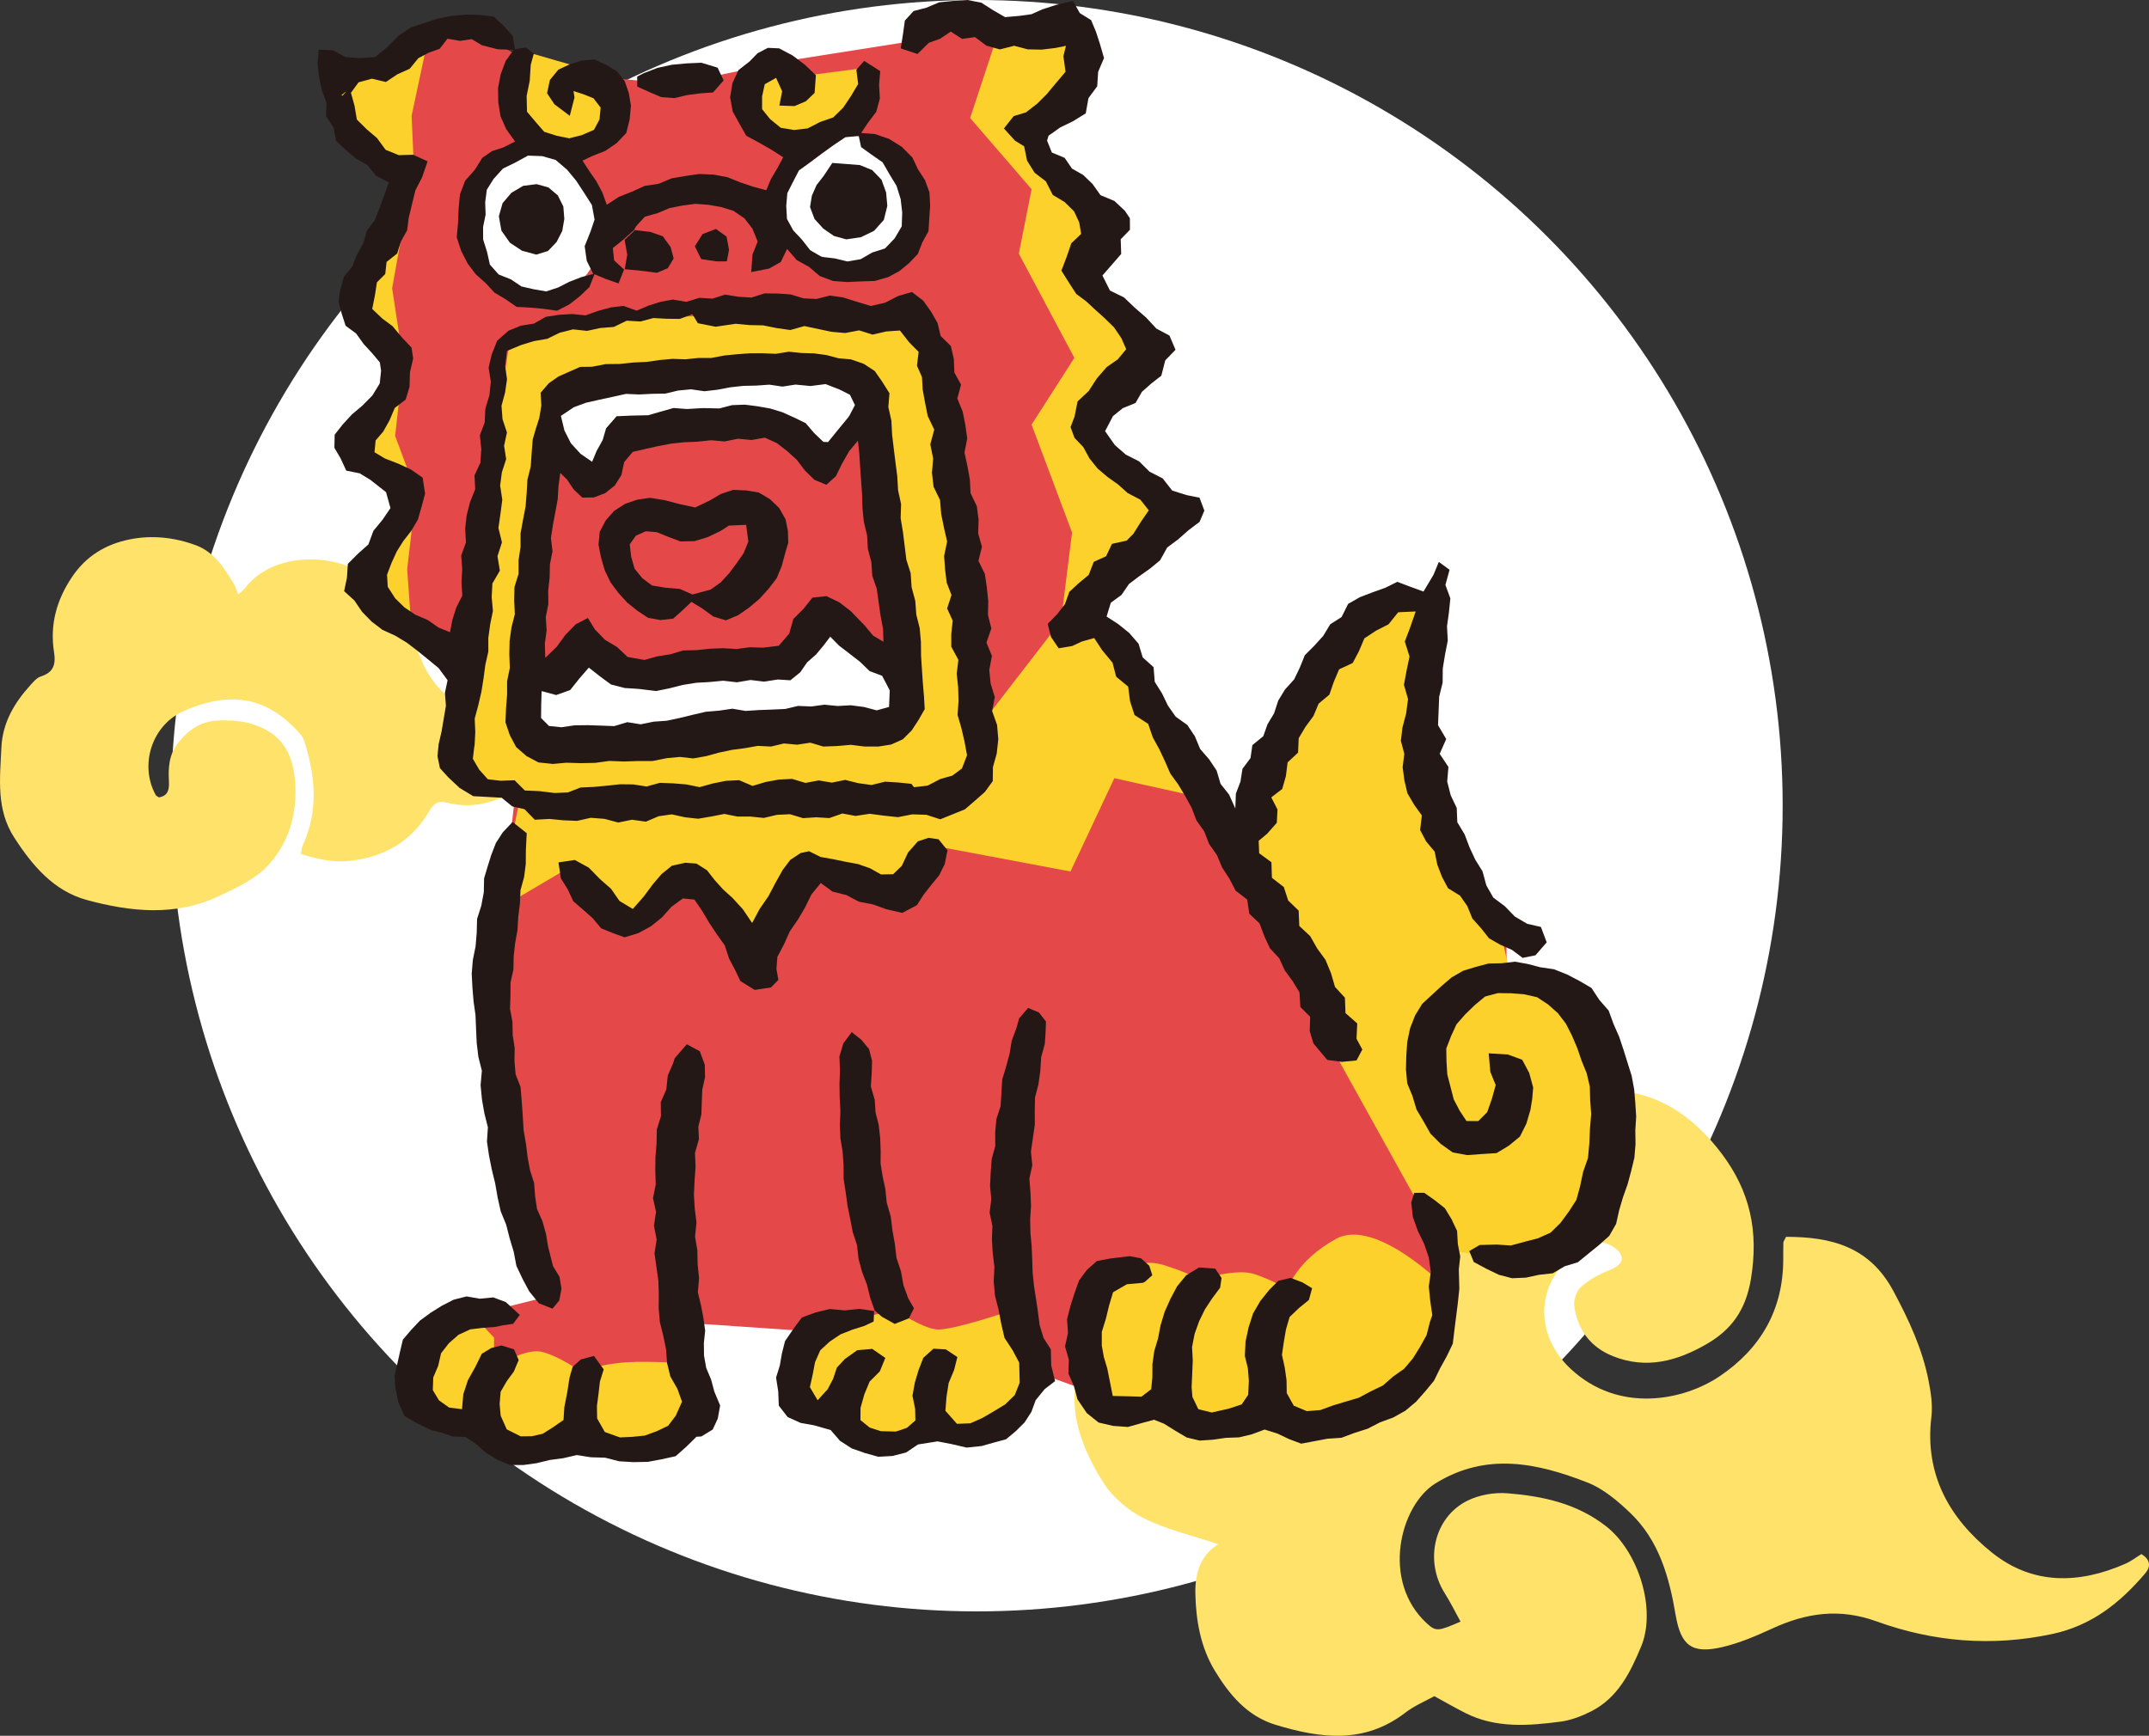
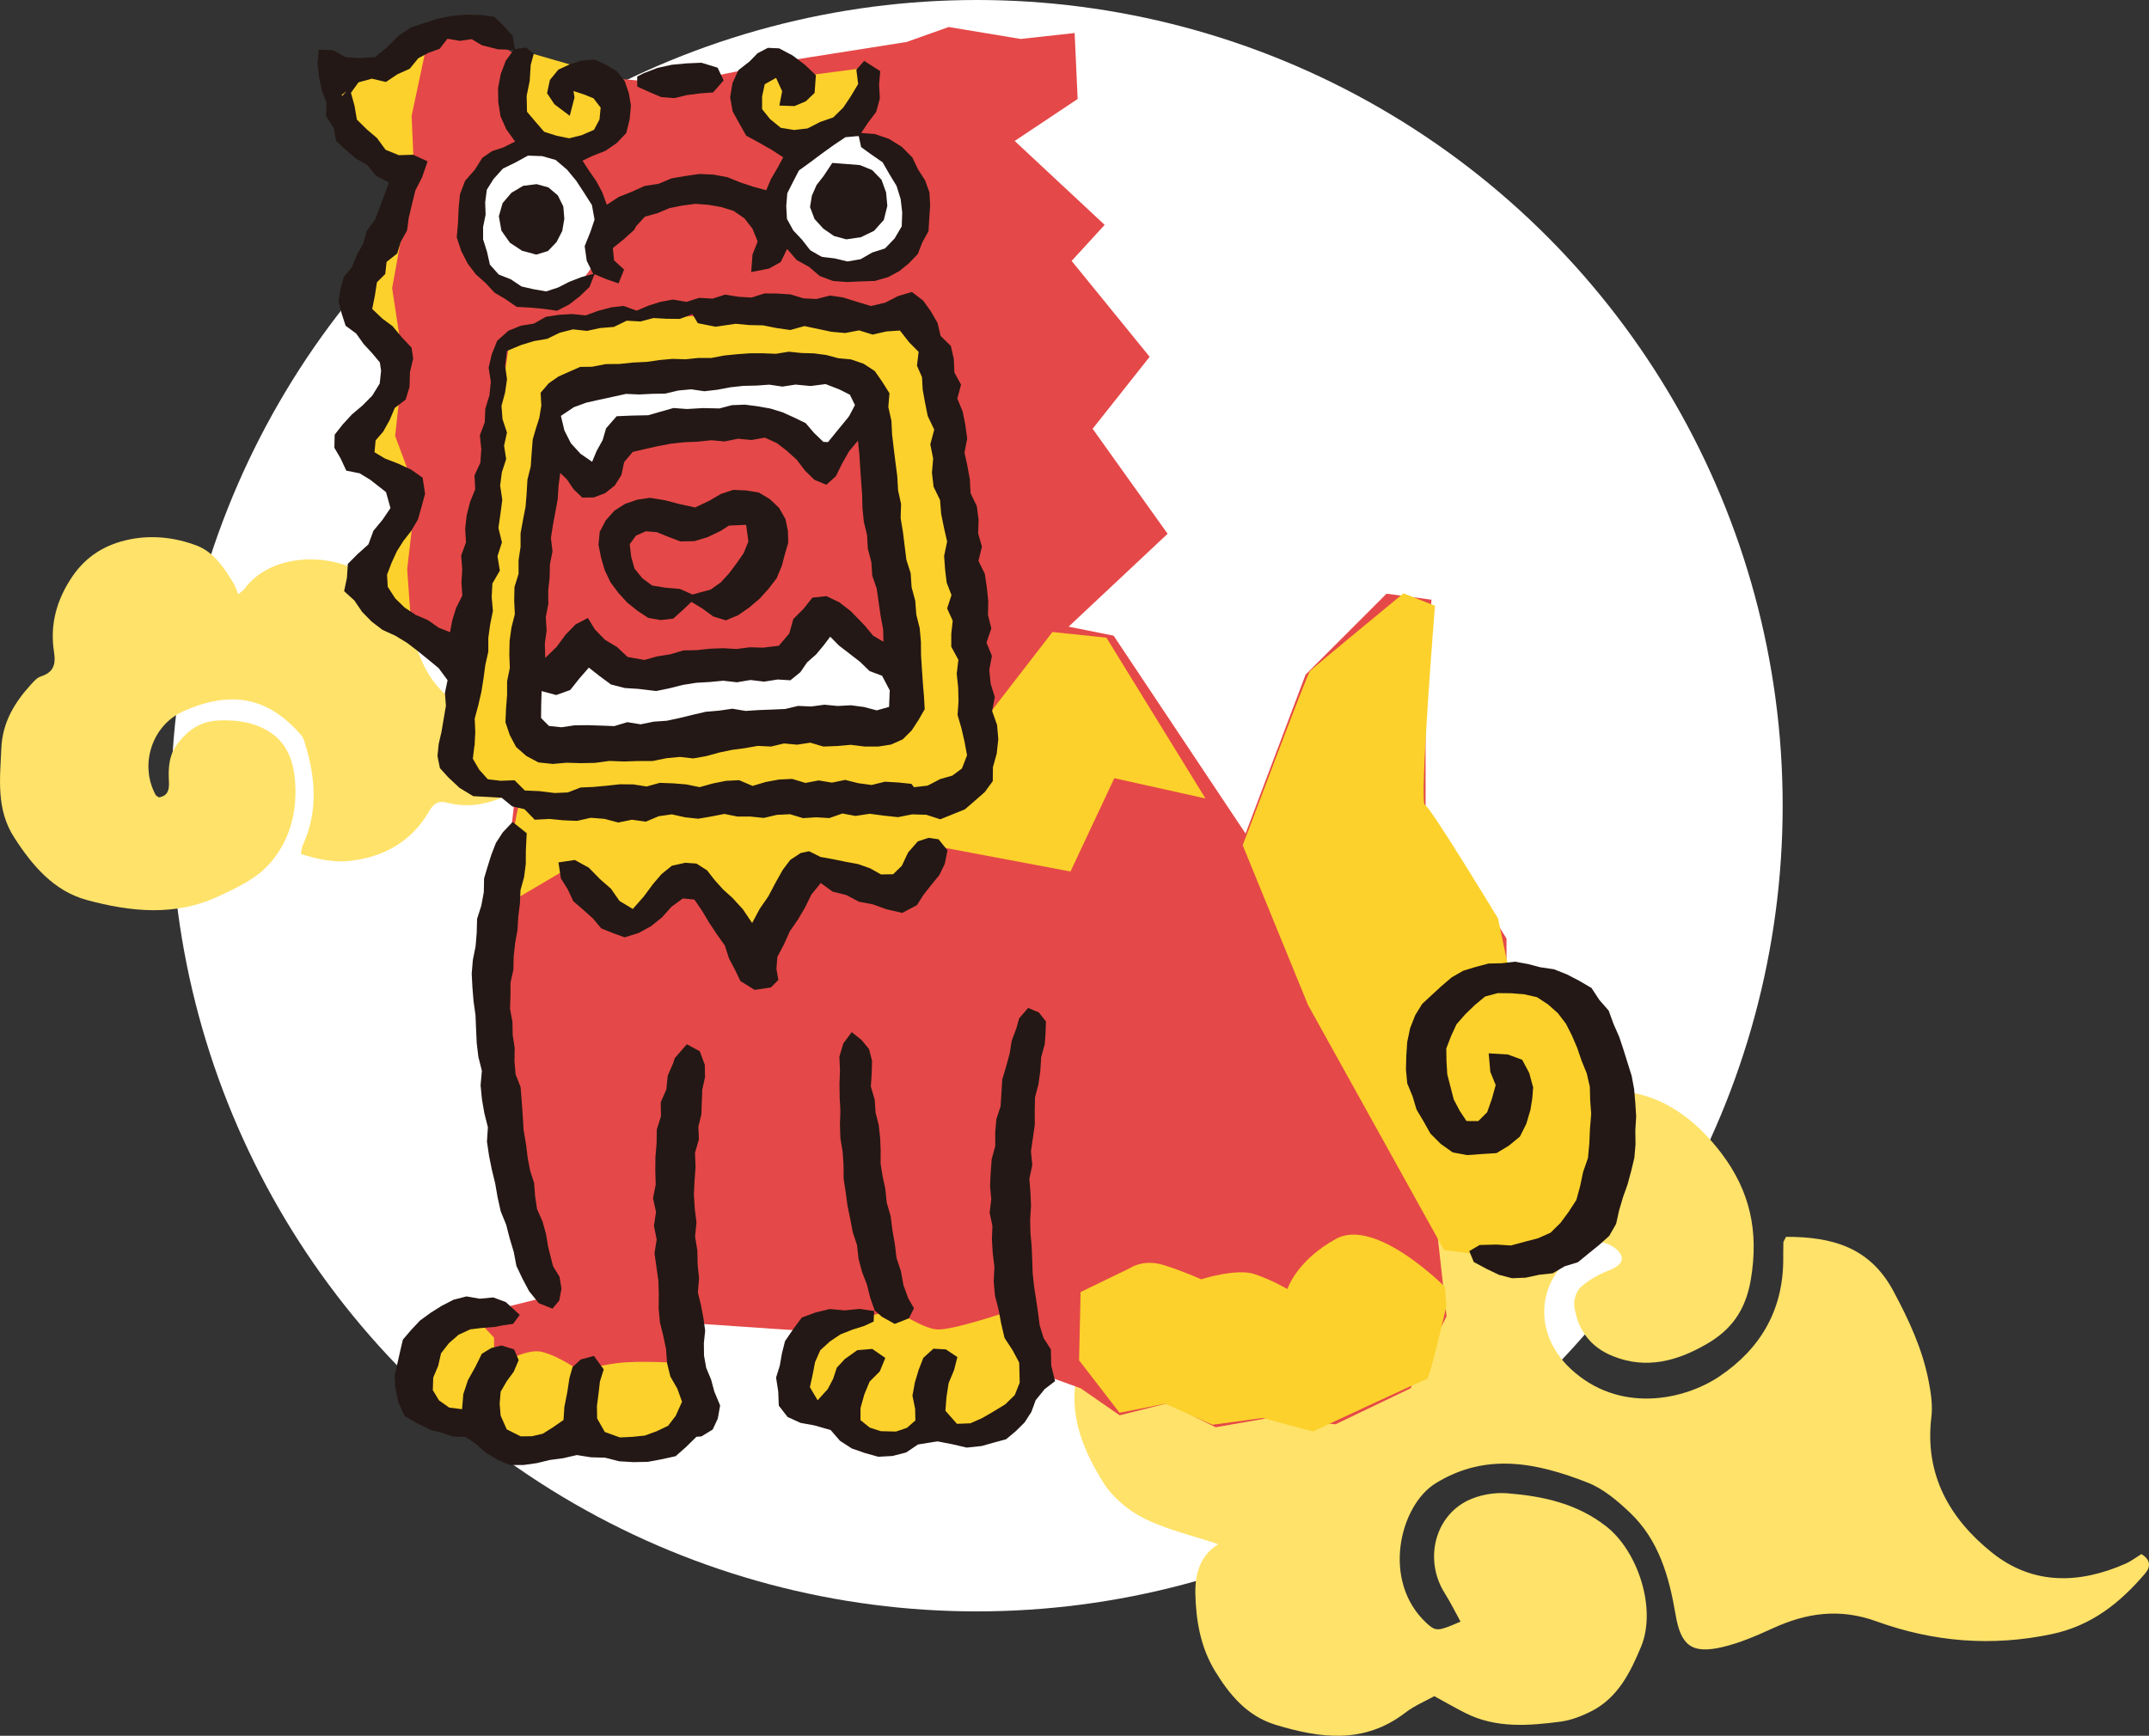
<svg xmlns="http://www.w3.org/2000/svg" id="_レイヤー_2" viewBox="0 0 300 242.37">
  <rect x="0" y="0" width="300" height="242.37" fill="#333333" stroke="none" />
  <defs>
    <style>.cls-1{fill:#231815;}.cls-2{fill:#fff;}.cls-3{fill:#ffe269;}.cls-4{fill:#fcd12b;}.cls-5{fill:#e54848;}</style>
  </defs>
  <g id="_シーサーコレクション">
    <circle class="cls-2" cx="136.36" cy="112.5" r="112.5" />
    <path class="cls-3" d="M249.34,172.7c6.32,0,11.65,1.37,14.97,7.56,2.17,4.04,4.06,8.1,4.93,12.59.32,1.64.58,3.38.38,5.01-.97,8.03,2.52,14.16,8.43,18.91,5.69,4.57,12.17,4.43,18.67,1.57.8-.35,1.51-.91,2.22-1.34,1.31.78,1.3,1.8.54,2.68-3.5,4.11-7.46,7.31-13.04,8.49-8.4,1.78-16.56,1.09-24.46-1.77-5.21-1.89-9.84-1.19-14.61,1.01-2.22,1.02-4.51,2-6.87,2.56-4.27,1.01-5.84-.13-6.58-4.46-.9-5.32-2.32-10.43-6.36-14.28-1.74-1.66-3.73-3.35-5.92-4.21-7.02-2.75-14.15-4.29-21.25.11-4.97,3.08-7.6,13.63-1.24,19.51,1.31,1.21,1.59,1.15,4.74-.21-.74-1.35-1.42-2.72-2.23-4.01-2.82-4.5-1.47-10.55,3.18-12.87,1.65-.82,3.76-1.19,5.61-1.04,4.93.4,9.68,1.41,13.78,4.62,4.48,3.52,7.04,11.55,4.87,16.78-1.5,3.61-3.24,7.15-6.96,9.04-1.32.67-2.79,1.24-4.24,1.44-4.51.59-9.06.96-13.34-1.2-1.36-.69-2.69-1.45-4.33-2.35-1.18.66-2.76,1.31-4.07,2.32-5.71,4.38-11.8,3.59-18.08,1.68-4.03-1.23-6.48-4.25-8.5-7.57-1.97-3.25-2.64-7.02-2.71-10.82-.05-2.78.73-5.31,3.2-6.83-3.68-1.24-7.22-2.04-10.37-3.61-2.2-1.1-4.39-2.94-5.69-5.02-2.61-4.18-4.61-8.83-3.86-13.95,1.31-8.96,4.99-16.54,13.43-21,1.03-.54,2.05-1.11,3.12-1.58,3.29-1.48,5.52-3.23,6.63-7.34,1.69-6.26,6.74-10.35,12.87-12.56,4.73-1.71,11.87.68,15.1,4.68,1.33,1.65,2.59,3.34,4.01,5.18,1.32-.99,2.78-2.02,4.17-3.14,5.04-4.05,11.1-5.47,17.16-4.87,5.61.56,10.21,4.03,13.71,8.68,3.96,5.26,5.18,10.82,4.08,17.5-.74,4.44-2.79,7.13-6.23,9.11-4.04,2.33-8.36,3.54-13.02,1.67-3.19-1.27-4.93-3.7-5.41-6.97-.13-.86.3-2.14.94-2.71,1.12-1,2.53-1.77,3.94-2.32,1.13-.44,2.1-1.14,1.64-2.15-.38-.83-1.64-1.59-2.61-1.74-.89-.13-2,.46-2.86.98-6.39,3.84-6.99,11.59-1.57,16.66,6.75,6.31,15.82,4.43,20.84,1.03,5.73-3.88,8.85-9.29,8.85-16.34,0-.78,0-1.55.02-2.33,0-.11.1-.22.38-.8" />
    <path class="cls-3" d="M33.27,82.97c.42-.36.7-.53.88-.77,3.71-5.03,11.9-4.98,16.28-2.22,3.12,1.96,5.15,4.49,6.56,7.71.69,1.58,1.27,3.21,1.97,4.78,1.36,3.06,3.59,5.3,6.58,6.8,1.61.8,3.19,1.65,4.79,2.47,2.74,1.4,7.88.71,10.23-1.37.34-.3.67-.62,1.04-.96.11.25.26.44.22.51-2.19,3.62-4.45,7.15-8.15,9.51-3.5,2.23-7.09,3.73-11.32,2.64-1.2-.31-1.84.16-2.44,1.2-2.46,4.26-6.36,6.42-11.11,6.94-2.23.25-4.49-.24-6.79-.96.09-.48.1-.87.24-1.19,2.22-4.78,1.79-9.6.27-14.44-.12-.37-.28-.76-.53-1.04-2.64-3.01-5.82-5.07-9.97-4.91-2.27.08-4.44.73-6.56,1.71-4.26,1.98-6.02,7.42-3.73,11.62.07.12.24.19.44.34,1.26-.19,1.47-1.05,1.41-2.2-.1-1.89-.02-3.73,1.25-5.36,1.48-1.9,3.21-3.08,5.73-3.18,2.42-.1,4.69.22,6.79,1.43,3.13,1.81,3.82,5.04,3.89,8.13.08,3.69-.9,7.27-3.45,10.26-1.98,2.31-4.62,3.47-7.24,4.71-6.05,2.86-12.3,2.2-18.43.54-4.6-1.25-7.59-4.78-10.12-8.7C-.56,113.03,0,108.73.19,104.42c.16-3.51,1.8-6.27,4.06-8.76.42-.46.88-1.02,1.43-1.2,1.79-.57,2.14-1.66,1.86-3.43-.6-3.8.36-7.27,2.53-10.49,1.98-2.93,4.72-4.56,8.06-5.23,3.15-.63,6.33-.26,9.28.85,2.41.9,3.88,3.1,5.18,5.28.24.4.38.86.67,1.53" />
    <polygon class="cls-5" points="193.56 82.9 182.26 94.2 173.88 116.39 155.46 88.76 149.18 87.5 163 74.53 152.53 59.87 160.49 49.82 149.6 36.43 154.21 31.4 141.65 19.68 150.44 13.82 150.02 4.61 142.48 5.44 132.44 3.77 126.57 5.86 110.66 8.37 94.33 11.72 85.12 10.89 72.56 7.96 66.28 4.19 54.14 7.54 47.86 10.47 46.6 15.91 52.05 21.77 54.98 24.28 50.37 40.61 54.14 49.4 55.4 53.59 49.54 62.38 56.23 68.25 50.37 82.06 64.61 93.37 63.35 105.51 71.73 112.63 70.05 127.28 69.63 156.17 75.49 178.78 75.49 181.29 63.77 184.22 58.75 189.66 58.75 197.2 66.28 200.55 73.4 202.64 80.94 200.97 90.15 203.9 97.68 197.62 94.75 184.64 113.18 185.9 110.24 195.53 117.78 197.62 122.39 202.64 128.67 200.97 138.72 200.13 146.25 192.18 150.86 193.85 156.3 197.62 163 195.94 169.7 199.29 176.82 198.04 186.45 198.87 196.91 193.85 201.94 183.8 200.68 172.5 209.47 176.68 219.52 173.75 225.38 164.12 224.55 149.89 218.27 139 210.31 136.49 210.31 131.05 199.01 113.04 199.01 92.95 199.84 83.74 193.56 82.9" />
    <path class="cls-4" d="M173.47,118.02c.31-.63,8.95-23.86,9.42-24.34s13.03-10.83,13.03-10.83l4.4,1.73s-2.2,27.48-1.41,27.79,10.21,15.86,10.21,15.86l1.73,8.16,11.62,5.34,2.04,23.86-8.79,10.83-14.13-1.88-19-34.23-9.11-22.29Z" />
    <path class="cls-4" d="M72.82,111.32c-.63.16-2.83,15.39-2.83,15.39l8.79-5.18,9.42,7.54,6.91-6.91,10.21,13.35,7.07-14.76,15.39,5.18,2.51-7.85,19.15,3.61,6.12-13.03,12.72,2.83-13.82-22.45-7.54-.79-11.15,14.44s-43.49,7.38-44.28,6.91-16.64-.31-16.64-.31l-2.04,2.04Z" />
    <path class="cls-4" d="M157.95,176.95s1.78-1.15,4.5-.31c2.72.84,5.23,1.99,5.23,1.99,0,0,4.92-1.57,7.43-.73,2.51.84,4.61,2.09,4.61,2.09,0,0,1.26-3.98,6.8-7.01,5.55-3.04,15.18,6.7,15.18,6.7l.21,2.72s-2.3,10.05-2.72,10.15-15.91,7.33-15.91,7.33l-7.01-1.88-7.01.94-6.59-2.93-6.38,1.26-5.65-7.33.21-9.53,7.12-3.45Z" />
    <path class="cls-4" d="M65.73,183.33l3.24,3.45v4.29s4.19-2.93,6.7-2.3c2.51.63,5.34,2.72,5.34,2.72,0,0,1.88-.73,5.13-1.15,3.24-.42,8.79,0,8.79,0l1.47,10.57-7.64,1.26-11.72-.84-10.05.21s-4.19-2.83-5.02-3.24-6.38-8.27-6.38-8.27l10.15-6.7Z" />
    <path class="cls-4" d="M124.98,182.91s3.66,2.51,5.76,2.72c2.09.21,10.36-2.62,10.36-2.62l2.93,12.04-8.37,5.65-6.91-1.15-5.34,2.3-6.28-2.83-3.14-1.67-3.35-3.87.42-7.54,9.84-2.09,4.08-.94Z" />
    <path class="cls-4" d="M134.08,66.31l-6.28-21.51-19-1.1-24.81.94-12.87,3.14-3.45,23.24s-2.98,30.62-2.98,32.03,1.57,6.12,2.04,6.28c.47.16,8.64,2.98,8.64,2.98,0,0,26.22.31,26.69.16.47-.16,32.97-1.41,33.44-1.41s1.57-10.52,1.57-10.99-2.98-33.76-2.98-33.76ZM117.91,101.64s-32.5,1.26-34.07,1.88c-1.57.63-9.26.16-9.89-.16-.63-.31-.16-17.9-.16-17.9l3.45-30.62,19.47-2.51,21.04.16,4.24,3.77,2.2,24.65,2.67,19.47-8.95,1.26Z" />
-     <path class="cls-4" d="M139.11,5.39l11.62-.63-.84,7.95-7.54,6.07s5.65,7.33,5.97,7.33,6.07,6.28,6.07,6.28l-3.56,6.28,7.01,7.85,3.24,4.81-8.69,7.64,3.66,6.7,6.59,6.07-14.55,15.18,1.57-12.56-5.65-15.07,5.97-9.32-7.75-14.55,1.78-9-8.58-9.94,3.66-11.1Z" />
    <polygon class="cls-4" points="59.56 6.33 50.03 10.21 45.95 10.52 49.61 19.1 56.42 24.13 50.35 40.98 54.74 50.4 54.22 54.69 49.2 61.81 55.16 67.77 54.43 75.94 51.39 80.23 57.46 87.98 56.84 79.5 58.09 68.72 55.16 60.87 56.31 50.5 54.74 40.25 57.78 23.39 57.46 16.17 59.56 6.33" />
    <path class="cls-4" d="M73.77,7.33l7.07,2.04,6.04,7.14-1.02,2.12-5.5,3.22-6.04-2.2s-1.88-3.85-2.12-4.63,1.57-7.69,1.57-7.69Z" />
    <path class="cls-4" d="M120.32,9.53l-6.52.86-5.81-1.96-5.26,3.14s.94,5.5,1.33,5.73,6.12,3.38,6.12,3.38l6.75-2.12,3.38-3.53v-5.5Z" />
    <path class="cls-2" d="M74.34,95.7l7.07-5.42,6.04,3.3,22.06-.79,6.59-6.12,9.66,6.83s.86,7.85.63,7.85-52.05,3.14-52.05,3.14v-8.79Z" />
    <polygon class="cls-2" points="76.85 55.66 91.3 51.81 113.75 51.42 119.87 53.85 121.68 58.17 113.91 65.55 107.71 59.27 87.06 60.06 83.21 68.14 77.25 60.37 76.85 55.66" />
    <ellipse class="cls-2" cx="118.46" cy="27.74" rx="9.38" ry="8.84" />
    <ellipse class="cls-2" cx="74.76" cy="31.64" rx="9.38" ry="10.28" />
    <path class="cls-1" d="M62.48,94.99l-.37,1.76.14,1.8-.31,1.81-.3,1.79-.4,1.73-.17,1.69.34,1.68,1.14,1.26,1.61,1.51,1.9,1.15,2.22.12,1.75.1,1.48,1.21,1.71.39,1.43,1.47,2.06-.11,1.93.19,1.92.08,1.91-.43,1.92.15,1.92.51,1.91-.39,1.94.27,1.79-.76,1.83-.26,1.85.41,1.84.2,1.82-.31,1.83-.36,1.84.37h1.83s1.83.19,1.83.19l1.83-.43,1.83-.09,1.83.55,1.83-.12,1.83.11,1.83-.64,1.83.34,1.98-.3,1.98.26,1.97.21,1.98-.39,1.98.06,1.94.63,1.76-.71,1.68-.68,1.38-1.19,1.4-1.23,1.11-1.52.02-1.95.53-1.89.22-2-.17-2-.69-1.95.37-1.95-.58-1.88-.19-1.91.37-1.95-.76-1.86.68-1.98-.47-1.88.04-1.93-.2-1.91-.28-1.9-.89-1.81.49-1.98-.53-1.85.06-1.93-.25-1.89-.87-1.81-.1-1.91-.34-1.88-.41-1.87.38-1.97-.26-1.89-.37-1.87-.75-1.82.52-1.94-.93-1.69-.08-1.89-.41-1.82-1.43-1.4-.43-1.82-.92-1.59-1.08-1.52-1.58-1.21-1.93.57-1.79.92-2,.47-1.98-.6-1.92-.6-1.82-.26-1.89.48-1.81-.09-1.79-.55-1.82-.12-1.83-.02-1.81.58-1.82-.11-1.85-.3-1.78.56-1.85-.11-1.77.56-1.89-.32-1.71.31-1.69.53-1.67.71-1.83-.66-1.73.2-1.8.48-1.77.64-1.87-.19-1.85.11-1.83.28-1.65.94-1.84.3-1.72.7-1.58,1.39-.76,1.9-.44,1.88.31,1.95-.2,1.91-.57,1.87-.08,1.89-.68,1.81.2,1.94-.13,1.89-.82,1.77.1,1.93-.72,1.79-.47,1.84-.21,1.88.11,1.92-.67,1.83.15,1.91-.11,1.82.12,1.86-.86,1.71-.53,1.7-.33,1.71-1.6-.65-1.48-1.04-1.73-.74-1.54-1.03-1.3-1.27-1.04-1.61-.1-1.69.64-1.68.73-1.59.93-1.47,1.06-1.35.95-1.61.51-1.79.49-1.82-.34-2.24-1.62-1.13-1.79-.83-1.84-.71-1.47-.88.16-1.66,1.05-1.21.89-1.59.73-1.73,1.52-1.16.54-1.77.06-2.05.45-1.93-.23-1.51-1.34-1.42-1.3-1.57-1.44-1.07-1.41-1.34.38-1.9.28-1.82,1.16-1.16.19-1.69,1.48-1.17.52-1.69.86-1.53.23-1.76.4-1.68.53-2.16.94-1.83.76-2.22-2.02-.92-1.99.06-1.85-.75-1.2-1.64-1.42-1.21-1.39-1.37-.33-1.94-.5-1.8,1.06-1.46,1.86-.51,1.96.46,1.62-1.08,1.71-.77,1.2-1.47,1.43-.76,1.54-.55,1.1-1.41,1.74.3,1.64-.24,1.42.85,2.24.57,2.39.07-.32-1.92-1.22-1.38-1.39-1.32-2-.26-2.01-.03-1.98.18-1.9.38-1.81.6-1.87.61-1.68,1.1-1.73,1.73-1.65,1.33-2.14.14-1.97-.14-1.73-.96-2-.08-.17,1.87.21,1.91.38,1.88.66,1.75-.06,1.89,1.04,1.57.37,1.88,1.38,1.28,1.38,1.18,1.57.88,1.25,1.54,1.78.9-.68,1.9-.64,1.7-.65,1.69-1.11,1.46-.49,1.77-.89,1.57-.68,1.71-1.14,1.38-.48,1.7-.28,1.74.45,1.7.55,1.7,1.47,1.08,1.04,1.46,1.19,1.29,1.08,1.29.17,1.16-.19,1.78-1.03,1.68-1.37,1.39-1.47,1.24-1.29,1.4-1.13,1.44-.04,1.83.87,1.48.79,1.71,1.86.37,1.47.89,2.22,1.74.62,2.23-1.11,1.63-1.27,1.54-.7,1.9-1.51,1.35-1.36,1.37-.13,1.95-.39,1.86,1.43,1.3,1.08,1.59,1.33,1.36,1.51,1.15,1.78.81,1.62.98,1.49,1.14,1.47,1.19,1.49,1.23,1.26,1.71ZM66.25,104.15l.1-1.9-.08-1.92.5-1.86.43-1.86.3-1.88.25-1.88.42-1.86v-1.92s.26-1.89.26-1.89l.38-1.87-.17-1.94.1-1.9,1.04-1.79-.33-2.02.62-1.93-.49-2.01.28-1.96.26-1.97-.3-1.99.24-1.85.6-1.84-.29-1.87.4-1.85-.62-1.87-.14-1.86.5-1.85.27-1.86-.26-1.86.25-2.09,1.94-.81,1.81-.56,1.87-.32,1.75-.85,1.85-.47,1.96.21,1.85-.4,1.89-.15,1.8-.87,1.93.11,1.79-.48,1.85.1,1.84.02,1.76-.66.76,1.26,2.48.49,2.79-.41,1.92.18,1.92.04,1.89.38,1.9.27,1.98-.55,1.89.4,1.89.4,1.91.17,1.94-.37,1.89.59,1.91-.44,1.9-.13,1.3,1.66,1.31,1.32-.23,1.93.7,1.6.1,1.75.31,1.72.39,1.95.91,1.91-.55,2.06.4,1.98-.17,1.98.23,1.96.9,1.85.16,1.95.39,1.92.44,1.92-.42,2.02.14,1.94.22,1.79.67,1.73-.61,1.87.78,1.71-.2,1.83v1.8s.99,1.83.99,1.83l-.23,1.94.2,1.9.05,1.92-.13,1.94.54,1.87.43,1.86.35,1.9-.71,1.84-1.34,1-1.69.48-1.77.92-1.89.22-.37-.47-1.84-.19-1.85-.11-1.87.46-1.84-.25-1.84-.46-1.85.38-1.85-.31-1.85.35-1.86-.56-1.85.09-1.84.34-1.83.55-1.87-.8-1.85.09-1.84.37-1.83.51-1.86-.38-1.85-.15-1.85-.07-1.84.51-1.86-.29-1.85-.02-1.85.2-1.83.17-1.83.08-1.77.69-1.84.08-2.1-.26-2.07-.09-1.43-1.43-1.96.07-1.78-.21-1.2-1.34-.89-1.52.21-1.76ZM47.82,13.36l-.16-.07.71-.57-.55.64Z" />
-     <polygon class="cls-1" points="152.75 89.09 153.85 90.77 155.31 92.54 155.82 94.49 157.49 95.87 157.76 97.93 158.38 99.84 160.28 101.07 160.93 102.96 161.83 104.6 162.63 106.3 163.38 108.02 164.49 109.55 165.45 111.15 166.35 112.79 167.03 114.56 168.11 116.09 168.8 117.86 169.88 119.39 170.61 121.13 171.63 122.7 172.49 124.36 174.11 125.61 174.4 127.58 175.83 128.93 176.49 130.7 177.28 132.4 178.59 133.82 179.35 135.49 180.45 136.99 181.41 138.57 181.53 140.6 182.9 141.98 182.84 143.98 183.35 145.69 185.29 148 187.31 148.27 189.37 148.07 190.18 146.55 189.37 145.04 189.47 142.9 187.83 141.46 187.75 139.31 186.37 137.81 185.8 135.87 185.04 134.03 183.87 132.42 182.9 130.71 181.38 129.29 181.29 127.15 179.83 125.74 179.22 123.86 177.56 122.57 177.49 120.4 175.78 119.14 175.71 117.4 176.89 116.42 178.24 114.89 178.34 113.03 177.47 111.34 179 110.16 179.51 108.37 179.75 106.45 181.21 105.09 181.3 103.07 182.25 101.48 183.36 99.97 184.08 98.25 185.58 97 186.2 95.2 186.94 93.46 188.84 92.57 189.71 90.92 190.47 89.13 192.13 88.04 193.83 87.18 195.19 85.49 197.63 85.38 196.84 87.66 196.11 89.58 196.77 91.67 196.36 93.63 195.99 95.61 196.56 97.62 196.3 99.61 195.78 101.6 195.56 103.44 196.04 105.25 195.81 107.12 196.05 108.96 196.47 110.75 197.41 112.36 198.49 113.86 198.25 115.9 199.09 117.49 200.28 118.92 200.64 120.71 201.29 122.41 202.14 124.02 203.82 125.06 204.83 126.51 205.54 128.25 206.74 129.59 207.87 131.02 209.47 131.93 211.07 132.63 212.56 133.75 214.35 133.39 215.92 131.58 215.11 129.43 213.19 128.99 211.46 127.97 210.08 126.54 208.47 125.34 207.49 123.62 206.96 121.67 205.95 120.04 205.14 118.3 204.46 116.5 203.44 114.81 203.36 112.82 202.52 111.05 202.03 109.13 202.2 107.09 200.98 105.26 201.89 103.19 200.75 101.26 200.83 99.27 200.91 97.28 201.39 95.32 201.41 93.33 201.73 91.38 202.11 89.45 202 87.46 202.27 85.52 202.47 83.56 201.78 81.67 202.36 79.56 200.86 78.46 200.11 80.27 198.72 82.6 196.8 81.9 195.07 81.24 193.39 82.07 191.63 82.7 189.85 83.38 188.2 84.32 187.28 86.16 185.7 87.17 184.72 88.79 183.49 90.15 182.15 91.49 181.45 93.23 180.66 94.87 179.39 96.27 178.44 97.83 177.86 99.61 176.95 101.12 176.35 102.8 174.83 104.04 174.57 105.85 173.45 107.35 173.17 109.13 172.53 110.81 172.45 112.89 171.58 110.95 170.39 109.45 169.84 107.59 168.79 106.02 167.54 104.58 166.8 102.8 165.75 101.23 164.12 100.07 163.04 98.52 162.21 96.8 161.2 95.2 161.04 93.16 159.52 91.79 158.94 89.88 157.64 88.38 156.09 87.13 154.48 86.09 155.07 84.16 156.56 83.07 157.6 81.55 159.06 80.44 160.56 79.38 161.95 78.23 162.94 76.45 164.48 75.3 165.92 74.03 167.46 72.87 168.13 71.3 167.45 69.49 165.64 69.13 163.64 68.5 162.31 66.8 160.47 65.86 159.02 64.42 157.16 63.48 155.63 62.14 154.27 60.2 155.38 58.09 156.75 56.99 158.52 56.27 159.41 54.71 160.72 53.55 162.12 52.46 162.67 50.32 164.1 48.84 163.26 46.86 161.43 45.88 160 44.34 158.42 42.97 156.91 41.53 154.95 40.57 153.9 38.47 155.34 36.82 156.52 35.46 156.45 33.41 157.74 32.08 157.73 30.47 157.03 29.43 155.57 28.06 153.63 27.25 152.51 25.68 151.21 24.43 149.65 23.54 148.62 22.04 146.84 21.3 146.17 19.64 146.38 18.95 148.01 17.79 149.79 16.93 151.57 15.83 151.95 13.7 153.17 12.05 153.3 10.03 154.12 8.11 153.53 6.07 153 4.44 152.32 2.81 150.74 1.83 149.79 .13 147.38 .7 145.5 1.31 144.01 1.98 142.29 2.22 140.31 2.39 138.66 1.44 136.99 .37 135.04 0 133.08 .13 131.12 .32 129.31 1.08 127.54 1.54 126.32 2.87 126.06 4.74 125.74 6.76 128.08 7.54 129.66 5.98 131.24 5.41 132.73 4.41 134.31 5.43 136.1 5.18 137.7 6.37 139.58 6.9 141.58 6.39 143.46 6.89 145.4 6.93 147.33 6.7 148.81 6.4 148.45 7.84 148.75 10.02 147.37 11.65 146.13 13.14 144.8 14.47 143.21 15.7 141.51 16.21 140.15 17.94 141.69 19.64 142.97 20.43 143.38 22.43 144.43 24.12 146 25.32 146.97 27.22 148.61 28.2 149.94 29.51 150.66 31.05 150.93 32.66 149.56 33.96 148.93 35.8 148.17 37.79 149.31 39.6 150.25 41.05 151.64 42.08 152.91 43.26 154.2 44.42 155.51 45.7 156.54 47.21 157.22 48.76 156.03 50.19 154.5 51.25 153.13 52.83 151.98 54.6 150.43 56.05 150.01 58.16 149.45 59.64 150 61.14 151.23 62.43 152.09 64.01 153.23 65.43 154.61 66.6 156.08 67.64 157.41 68.84 159.19 69.77 160.37 71.26 159.33 72.77 158.23 74.52 157.28 75.49 155.23 75.94 154.41 77.67 152.69 78.45 151.98 80.28 150.6 81.42 149.28 82.64 148.66 84.37 147.57 85.77 146.26 87.11 146.72 88.94 147.79 90.52 149.69 90.2 151.01 89.58 152.75 89.09" />
    <path class="cls-1" d="M71.93,19.75l-1.65.83-1.59.52-1.36.94-1.05,1.67-1.35,1.53-.72,1.89-.19,2.02-.08,1.98-.18,2.01.63,1.91.91,1.77,1.11,1.47,1.38,1.23,1.24,1.34,1.56.93,1.54,1.06,1.87.1,1.86.17,1.9.27,1.71-.88,1.44-1.12,1.38-1.31.7-1.79,1.57.66,1.79.62.77-1.93-1.39-1.28-.18-1.72,1.5-1.21,1.48-1.33.26-.5,1.24-1.35,1.77-.49,1.68-.71,1.79-.35,1.81-.24,1.82.14,1.78.31,1.71.53,1.54,1.05,1.11,1.44.73,1.79-.72,1.81-.18,2.46,2.49-.49,1.63-.91.89-1.83,1.34,1.55,1.72.95,1.5,1.28,1.84.69,1.96.15,1.93-.09,1.96-.06,1.89-.55,1.55-.84,1.35-1.11,1.21-1.27.63-1.63.86-1.55.11-1.81.12-1.8-.1-1.81-.62-1.71-.98-1.51-.78-1.65-1.48-1.49-1.78-1.11-1.98-.68-1.91-.14.95-1.43,1.15-1.52.51-1.87-.11-1.92.16-1.9-2.24-1.43-1.09,1.24.25,1.99-1.02,1.71-1.06,1.58-1.39,1.37-1.86.65-1.73.89-1.88.22-1.87-.31-1.49-1.22-1.11-1.38v-1.78s.37-1.7.37-1.7l1.58-.89.85,1.87-.39,2,2.12.07,1.58-.67,1.22-1.17.18-2.47-1.56-1.48-1.7-1.28-1.87-.99-1.57-.07-1.44.75-1.11,1.14-1.56,1.22-.84,1.82-.32,1.98.35,1.96.94,1.71.96,1.69,1.81.98,1.78,1.02,1.57,1.01-.79,1.47-.94,1.6-.64,1.53-1.75-.47-1.84-.61-1.83-.74-1.94-.36-1.97-.09-1.95.28-1.93.33-1.81.76-1.96.3-1.78.81-1.82.72-1.68,1.1-.62-1.71-.83-1.56-1.02-1.47-.92-1.42,1.37-.65,1.81-.71,1.59-1.09,1.34-1.41.47-1.89.18-1.93-.29-1.74-.57-1.66-1.09-1.39-1.5-.91-1.62-.74-1.78.14-1.67.52-1.62.76-1.17,1.43-.4,1.85,1.02,1.54,2.15,1.62.66-2.56-.14-.9,1.45.47,1.34.54,1,1.3-.16,1.66-.77,1.45-1.71.74-1.75.44-1.76-.36-1.73-.55-1.19-1.37-1.21-1.43-.05-2.21.43-2.1.14-2.23.43-1.57-1.09-.85-1.66.24-1.17,1.61-.7,1.86-.37,1.94.03,1.97.31,1.97.81,1.82,1.23,1.71ZM111.55,23.79l1.6-1.16,1.59-1.19,1.61-1.16,1.67-1.12,1.86-.17.33,1.55,1.41,1.02,1.59,1.1.96,1.67.99,1.63.57,1.83.22,1.88-.07,1.94-.99,1.68-1.34,1.4-1.79.57-1.61.93-1.83.32-1.79-.43-1.83-.21-1.6-.94-1.15-1.47-1.21-1.29-.88-1.6-.1-1.82.15-1.78.79-1.56.83-1.61ZM77.61,22.37l1.55,1.32,1.28,1.55,1.1,1.68,1.09,1.71.37,2.03-.56,1.67-.82,2.04.29,2.05.91,1.83-1.65.44-1.72.67-1.53.78-1.67.55-1.74-.3-1.71-.39-1.47-.99-1.71-.68-1.23-1.38-.4-1.78-.55-1.75v-1.73s.35-1.72.35-1.72l-.06-1.73.23-1.75.94-1.5,1.31-1.45,1.74-.85,1.75-.96,1.99.07,1.93.55Z" />
    <polygon class="cls-1" points="71.82 6.9 71.85 6.84 71.85 6.84 71.78 6.86 71.79 6.91 71.82 6.9" />
    <polygon class="cls-1" points="87.14 37.63 87.18 37.66 87.14 37.63 87.14 37.63" />
    <polygon class="cls-1" points="99.72 194.31 99.27 192.63 98.59 191.01 98.28 189.29 98.26 187.54 98.44 185.8 98.2 184.06 97.88 182.36 97.42 180.45 97.59 178.48 97.39 176.54 97.35 174.59 97.03 172.66 97.23 170.71 96.99 168.77 96.87 166.82 96.96 164.88 97.1 162.94 97.02 160.98 97.57 159.07 97.49 157.32 97.91 155.61 97.97 153.87 98.04 152.14 98.42 150.42 98.39 148.68 97.69 146.79 95.88 145.81 94.19 147.76 93.99 148.41 93.22 150.19 93.02 152.12 92.24 153.91 92.27 155.87 91.69 157.72 91.66 159.65 91.5 161.56 91.48 163.47 91.54 165.39 91.16 167.31 91.58 169.22 91.29 171.16 91.67 173.07 91.37 175.01 91.64 176.93 91.91 178.84 91.97 180.76 91.95 182.7 92.12 184.62 92.59 186.5 92.98 188.38 93.12 190.32 93.58 192.2 94.56 193.91 95.21 195.72 94.33 197.69 93.27 199.08 91.69 199.84 90.02 200.45 88.27 200.63 86.54 200.71 84.43 199.95 83.36 198.06 83.33 196.32 83.55 194.64 83.75 192.9 84.28 191.21 82.91 189.33 81.08 189.82 79.93 190.88 79.5 192.39 79.18 194.46 78.78 196.49 78.67 198.27 77.22 199.28 75.78 200.19 74.27 200.54 72.69 200.56 70.74 199.58 69.89 197.67 69.75 196.02 69.89 194.33 70.74 192.86 71.72 191.53 72.41 189.91 71.76 188.41 70 187.87 68.6 188.22 67.26 189.03 66.34 190.9 65.33 192.7 64.68 194.66 64.5 196.77 62.7 196.54 61.28 195.53 60.42 194.11 60.48 192.34 61.17 190.72 61.57 188.96 62.67 187.55 64.02 186.37 65.65 185.62 67.4 185.41 69.1 185.28 70.17 185.06 71.63 184.85 72.56 183.6 70.61 181.81 68.86 181.16 66.97 181.34 65.13 181.02 63.32 181.48 61.67 182.33 60.12 183.3 58.63 184.39 57.37 185.73 56.24 187.06 55.84 188.76 55.47 190.41 55.09 192.08 55.19 193.8 55.61 195.82 56.49 197.74 58.33 198.79 60.2 199.69 61.72 200.07 63.24 200.59 64.98 200.64 66.45 201.63 67.84 202.85 69.43 203.82 71.18 204.56 73.08 204.56 74.94 204.3 76.75 203.86 78.63 203.61 80.53 203.17 82.47 203.48 84.48 203.54 86.43 204.04 88.44 204.16 90.44 204.12 92.37 203.76 94.32 203.33 95.81 202.01 97.22 200.62 97.92 200.57 99.49 199.61 100.2 198.09 100.53 196.25 99.72 194.31" />
-     <polygon class="cls-1" points="198.82 166.55 197.42 166.56 197.01 167.92 197.24 169.94 197.92 171.85 198.8 173.66 199.46 175.58 199.74 177.6 199.46 179.63 199.66 181.63 199.95 183.63 199.61 184.61 199.15 186.43 198.23 188.08 197.24 189.68 196.02 191.12 194.47 192.22 193.05 193.46 191.35 194.28 189.69 195.17 187.89 195.7 186.1 196.24 184.32 196.89 182.44 197.04 180.61 196.28 179.63 194.52 179.6 192.72 179.35 190.95 178.96 189.18 179.22 187.39 179.52 185.63 180.03 183.89 181.35 182.63 182.72 181.52 183.17 179.88 181.82 179.06 180.17 178.43 178.44 178.85 177.2 180.09 175.94 181.66 174.93 183.4 174.31 185.32 173.88 187.3 173.78 189.33 174.2 191.05 174.34 192.79 174.25 194.75 173.34 196.1 171.51 196.7 169.16 197.23 167.29 196.77 166.46 195.05 166.35 193.7 166.43 191.83 166.51 189.97 166.41 188.09 166.77 186.24 167.4 184.48 168.21 182.82 169.22 181.29 170.33 179.8 170.53 178.44 169.64 177.14 167.39 176.98 165.59 178.07 164.33 179.6 163.4 181.35 162.59 183.16 162.01 185.07 161.67 186.87 161.14 188.63 160.88 190.46 160.87 192.3 160.71 193.97 159.35 195.02 157.61 194.97 155.34 194.92 154.89 192.66 154.57 191.06 154.1 189.5 153.81 187.9 153.81 185.97 154.38 184.14 154.83 182.29 155.38 180.44 157.32 179.32 159.53 179.12 159.82 178.99 160.86 178.06 160.44 176.74 159.29 175.7 157.7 175.4 154.97 175.73 153.12 176.08 151.74 177.31 150.64 178.78 150 180.58 149.43 182.37 148.96 184.21 149.09 186.12 148.68 188.01 149.21 189.87 149.15 191.79 149.93 193.56 150.41 195.38 151.72 197.32 153.36 198.63 155.4 199.1 157.45 199.25 159.44 198.69 161.1 198.24 162.49 198.79 164.08 199.78 165.67 200.72 167.47 201.15 169.31 201.03 171.11 200.77 172.98 200.7 174.77 200.27 176.54 199.61 178.33 200.17 179.95 200.94 181.65 201.58 183.41 201.25 185.31 200.89 187.26 200.76 189.08 200.08 190.93 199.49 192.66 198.6 194.49 197.93 196.19 196.98 197.68 195.73 198.96 194.28 200.19 192.79 201.04 191.05 201.97 189.37 202.81 187.62 203.04 185.69 203.28 183.79 203.52 181.88 203.72 179.94 203.65 177.24 203.85 175.44 203.51 173.69 203.41 171.88 202.64 170.25 201.7 168.7 200.28 167.58 198.82 166.55" />
    <polygon class="cls-1" points="226.04 144.77 225.25 142.98 224.57 141.11 223.26 139.61 222.17 137.95 220.46 136.95 218.75 136.06 216.93 135.34 214.98 135.05 213.31 134.61 211.49 134.28 209.64 134.5 207.8 134.54 206.02 135.01 204.25 135.55 202.64 136.48 201.24 137.68 199.9 138.91 198.54 140.17 197.56 141.76 196.85 143.57 196.45 145.48 196.32 147.4 196.27 149.33 196.45 151.27 197.19 153.07 197.75 154.93 198.74 156.6 199.69 158.29 201.12 159.72 202.79 160.91 204.82 161.29 206.87 161.14 208.92 161.01 210.65 159.96 212.18 158.7 213.08 156.9 213.65 154.97 213.9 153.42 214.03 151.85 213.48 149.82 212.5 147.98 210.5 147.24 207.82 147.08 208.05 149.67 208.8 151.51 208.27 153.42 207.61 155.3 206.37 156.54 204.72 156.53 203.78 155.11 202.94 153.51 202.49 151.76 202.04 150.02 201.93 148.22 201.9 146.41 202.56 144.69 203.33 143.02 204.55 141.63 205.87 140.35 207.31 139.15 209.1 138.67 210.94 138.69 212.76 138.83 214.57 139.24 216.12 140.26 217.49 141.48 218.6 142.94 219.43 144.57 220.18 146.32 220.79 148.11 221.51 149.88 221.94 151.74 221.99 153.65 222.13 155.55 221.96 157.6 221.87 159.65 221.68 161.7 221 163.65 220.58 165.65 220.06 167.55 218.99 169.2 217.84 170.76 216.46 172.12 214.69 172.91 212.83 173.39 210.92 173.91 208.95 173.78 206.56 173.84 205.11 174.69 205.74 176.22 207.56 177.19 209.24 178 211.09 178.48 213 178.4 214.86 178 216.77 177.79 218.43 176.81 220.27 176.25 221.75 175.04 223.22 173.85 224.65 172.57 225.61 170.89 226.03 169 226.57 167.17 227.21 165.37 227.71 163.52 228.16 161.65 228.32 159.74 228.29 157.82 228.41 155.91 228.29 154.01 228.13 152.1 227.78 150.22 227.21 148.4 226.64 146.58 226.04 144.77" />
    <polygon class="cls-1" points="144.1 175.94 144.02 174.04 143.85 172.15 143.81 170.26 143.93 168.37 143.85 166.47 143.7 164.58 144.11 162.69 143.92 160.79 144.19 158.91 144.46 157.03 144.45 155.13 144.49 153.23 144.97 151.39 145.23 149.51 145.35 147.61 145.85 145.78 145.96 144.21 146.02 142.64 145.03 141.37 143.52 140.74 142.27 142.2 141.9 143.54 141.24 145.3 140.94 147.14 140.45 148.94 139.91 150.74 139.8 152.62 139.68 154.48 139.09 156.28 138.93 158.15 138.94 160.02 138.44 161.85 138.3 163.72 138.21 165.58 138.38 167.46 138.15 169.32 138.54 171.18 138.47 173.05 138.58 174.91 138.82 176.9 138.72 178.92 138.9 180.92 139.4 182.87 139.77 184.84 140.23 186.81 141.35 188.52 142.28 190.26 142.35 193.06 141.66 194.8 140.32 196.1 138.74 197.06 137.15 197.99 135.45 198.74 133.59 198.81 131.98 196.99 132.13 195.05 132.43 193.12 133.19 191.3 133.65 189.49 132.05 188.42 130.31 188.32 128.9 189.59 128.23 191.31 127.71 193.06 127.38 194.88 127.75 196.71 127.79 198.34 126.61 199.37 125.07 199.89 122.96 199.84 121.42 199.34 120.12 198.29 120.13 196.59 120.66 194.7 121.4 192.91 122.82 191.49 123.59 189.61 121.77 188.35 119.67 188.53 117.93 189.77 116.82 190.97 116.3 192.54 115.55 193.97 114.14 195.52 113.06 193.69 113.45 191.93 113.78 190.2 114.51 188.54 115.84 187.32 117.33 186.32 119 185.66 120.68 185.13 121.96 184.53 122.03 183.06 120 182.76 117.92 182.97 115.84 182.78 113.86 183.26 111.94 183.96 110.74 185.58 109.59 187.26 109.16 188.96 108.86 190.68 108.34 192.35 108.64 194.29 108.72 196.27 109.95 197.86 111.76 198.68 113.65 199.02 115.96 199.68 117.26 201.18 118.91 202.25 120.75 202.89 122.61 203.41 124.58 203.3 126.5 202.81 128.16 201.69 130.88 201.26 132.89 201.65 134.95 202.13 137.04 201.91 138.74 201.43 140.44 200.97 141.8 199.84 143.03 198.62 143.98 197.15 144.58 195.51 145.84 193.96 147.29 192.85 146.75 190.66 146.7 188.42 145.68 186.82 145.14 185.06 144.9 183.21 144.63 181.39 144.35 179.58 144.16 177.76 144.1 175.94" />
    <polygon class="cls-1" points="108.39 135.29 108.52 133.61 109.45 131.85 110.26 130.04 111.4 128.39 112.4 126.68 113.28 124.89 114.58 123.3 116.23 124.5 118.16 124.98 119.92 125.91 121.86 126.28 123.71 126.95 125.95 127.47 128 126.39 128.94 124.92 130.02 123.55 131.12 122.2 131.89 120.63 132.27 118.73 131.02 117.19 129.62 116.99 128.13 117.48 126.77 119.03 125.89 120.9 124.68 122.07 122.99 122.1 121.46 121.24 119.78 120.65 118.04 120.33 116.3 119.97 114.55 119.66 112.95 118.86 111.77 119.11 110.32 120.07 109.27 121.46 108.24 123.3 107.26 125.16 106.05 126.91 105 128.88 103.71 126.97 102.24 125.36 100.94 124.19 99.79 122.91 98.7 121.52 97.22 120.58 95.66 120.47 93.8 120.88 92.35 122.05 91.16 123.44 89.87 125.18 88.34 126.92 86.48 125.8 85.3 124.1 83.76 122.75 82.19 121.15 80.24 120.08 77.96 120.42 78.3 122.65 79.25 124.17 80.03 125.84 81.41 127.03 82.75 128.22 83.93 129.63 85.64 130.32 87.2 130.88 89.14 130.28 90.88 129.33 92.42 128.09 93.74 126.61 95.33 125.45 96.94 125.61 98.02 127.19 99 128.84 100.06 130.44 101.18 132.01 101.78 133.85 102.6 135.4 103.36 136.99 105.35 138.22 107.62 137.88 108.66 136.83 108.39 135.29" />
    <polygon class="cls-1" points="73.41 118.75 73.53 116.34 71.56 114.77 70.19 116.22 69.23 117.7 68.6 119.32 68.08 120.97 67.58 122.64 67.54 124.58 67.19 126.46 66.6 128.31 66.55 130.24 66.39 132.15 66.01 134.04 65.85 135.95 65.95 137.88 66.11 139.82 66.38 141.75 66.46 143.69 66.55 145.64 66.78 147.57 67.27 149.51 67.09 151.53 67.28 153.5 67.62 155.46 68.11 157.4 67.98 159.41 68.27 161.38 68.66 163.32 69.13 165.25 69.47 167.21 69.9 169.14 70.66 171 71.15 172.91 71.72 174.81 72.09 176.76 72.94 178.55 73.87 180.3 75.23 181.98 77.13 182.73 78.08 181.58 78.38 179.93 78.11 178.28 77.2 176.79 76.52 174.09 76.22 172.29 75.73 170.53 74.97 168.82 74.7 167.02 74.56 165.18 74 163.43 73.66 161.64 73.44 159.82 73.09 157.76 72.97 155.68 72.82 153.61 72.67 151.77 71.98 150.03 71.82 148.19 71.85 146.34 71.57 144.52 71.54 142.69 71.2 140.87 71.26 139.03 71.27 137.2 71.67 135.39 71.71 133.55 71.91 131.7 72.24 129.87 72.35 128 72.58 126.16 72.66 124.29 73.16 122.48 73.4 120.63 73.41 118.75" />
    <polygon class="cls-1" points="122.11 182.98 122.07 182.95 122.07 182.94 122.07 183.01 122.12 183.01 122.11 182.98" />
    <polygon class="cls-1" points="123.11 183.86 124.9 184.86 126.88 184.08 127.59 182.68 126.79 181.29 126.12 179.44 125.77 177.5 125.15 175.64 124.92 173.69 124.58 171.77 124.34 169.83 123.79 167.94 123.59 165.99 123.21 164.24 122.93 162.47 122.94 160.67 122.87 158.88 122.67 157.09 122.23 155.35 122.11 153.56 121.57 151.71 121.69 149.86 121.74 148.13 121.32 146.49 120.25 145.19 118.9 144.12 117.73 145.69 117.18 147.53 117.26 149.47 117.19 151.36 117.22 153.25 117.32 155.14 117.25 157.04 117.32 158.93 117.63 160.8 117.76 162.69 117.77 164.59 118.06 166.47 118.31 168.34 118.69 170.2 119.05 172.06 119.64 173.86 119.85 175.76 120.34 177.59 121.02 179.36 121.48 181.2 122.11 182.99 123.11 183.86" />
    <polygon class="cls-1" points="88.96 12.09 90.62 12.84 92.31 13.56 94.13 13.7 95.89 13.28 97.71 13.04 99.54 12.91 101.02 11.23 100.18 9.45 97.92 8.76 95.85 8.85 93.8 9.04 91.78 9.48 89.86 10.22 88.95 10.69 88.96 12.09" />
-     <polygon class="cls-1" points="87.2 33.49 87.56 35.56 87.22 37.59 89.44 37.8 91.7 38.09 93.22 37.45 94.04 36.09 93.62 34.5 92.53 32.99 90.77 32.38 88.63 32.14 87.2 33.49" />
    <polygon class="cls-1" points="87.18 37.66 87.21 37.6 87.14 37.62 87.18 37.66" />
    <polygon class="cls-1" points="87.2 33.47 87.19 33.41 87.15 33.45 87.14 33.46 87.2 33.47" />
    <polygon class="cls-1" points="88.62 32.14 88.58 32.02 88.54 32.03 88.54 32.05 88.62 32.14" />
-     <polygon class="cls-1" points="97 34.39 97.89 36.18 100.03 36.5 101.47 36.49 101.77 34.89 101.43 33.04 99.94 31.97 98.07 32.69 97 34.39" />
    <path class="cls-1" d="M77.07,106.68l2-.18,2.01.06,2-.04,2-.27,2.01.08,2-.07h2.01s1.99-.4,1.99-.4l1.82-.17,1.86.21,1.81-.32,1.78-.49,1.79-.38,1.82-.24,1.81-.32,1.86.09,1.8-.43,1.84.17,1.84-.28,1.81.54,1.93-.07,1.92-.17,1.92.24h1.92s1.78-.28,1.78-.28l1.63-.73,1.25-1.25.94-1.44.87-1.52-.1-1.75-.16-1.91-.13-1.91-.12-1.91-.02-1.92-.17-1.91-.47-1.87-.15-1.95-.51-1.89-.13-1.96-.6-1.88-.24-1.94-.24-1.94-.32-1.93.06-1.98-.42-1.91-.11-1.95-.25-1.93-.24-1.94-.23-1.94-.1-1.95-.43-1.92.16-1.92-1.02-1.62-1.03-1.48-1.56-1.02-1.78-.61-1.75-.16-1.69-.45-1.73-.23-1.74-.05-1.75-.18-1.8.29-1.81-.07h-1.81s-1.8.13-1.8.13l-1.8.18-1.79.34h-1.81s-1.8.19-1.8.19l-1.81-.06-1.8.16-1.79.26-1.91.09-1.91.2-1.93.02-1.9.37-1.66.02-1.52.67-1.51.67-1.36.95-1.13,1.32.1,1.78-.28,1.72-.48,1.5-.44,1.51-.15,1.89-.13,1.89-.46,1.84-.11,1.89-.15,1.88-.36,1.86-.34,1.86v1.9s-.28,1.87-.28,1.87v1.9s-.57,1.84-.57,1.84l-.04,1.89.09,1.9-.47,1.85-.26,1.87-.04,1.89.07,1.9-.38,1.86v1.9s-.15,1.91-.15,1.91l-.08,1.92.61,1.79.88,1.66,1.43,1.25,1.69.9,1.92.2ZM80.03,56.89l1.79-.66,1.86-.42,1.85-.4,1.86-.41,1.83.08,1.82-.09,1.83-.03,1.8-.43,1.81-.17,1.85.27,1.81-.21,1.8-.34,1.82-.2,1.82-.04,1.82-.13,1.83.27,1.82-.28,2.1.2,2.1-.27,1.98.77,1.42.72.7,1.44-.77,1.47-.18.26-1.43,1.74-1.38,1.7-.65-.03-1.29-1.24-1.18-1.38-1.63-.79-1.62-.73-1.7-.52-1.75-.31-1.78-.23-1.81.07-1.75.46-2.28-.05-2.26.13-1.87-.14-1.8.51-1.74.5-2.36.05-2.04.09-1.47,1.68-.48,1.65-.84,1.51-.63,1.52-1.6-1.1-1.36-1.48-.91-1.79-.49-2.04,1.73-1.16ZM78.23,66.05l.93.91.92,1.37,1.21,1.15,1.6-.02,1.59-.6,1.34-1.06.93-1.47.38-1.8,1.2-1.43,1.8-.42,1.74-.39,1.79-.34,1.87-.2,1.87-.08,1.87-.2,1.89.17,1.86-.38,1.89.18,1.87-.33,1.68.77,1.39,1.07,1.38,1.25,1.13,1.49,1.32,1.3,1.68.7,1.33-1.2.87-1.77.98-1.72,1.23-1.47.19,1.81.12,1.9.13,1.9.14,1.9.05,1.91.19,1.9.45,1.86.11,1.91.49,1.85.13,1.91.62,1.82.27,1.89.27,1.89.35,1.87.05,1.76-1.44-.85-1.18-1.42-1.95-2.01-1.59-1.23-1.8-.86-1.96.21-1.23,1.55-1.43,1.43-.57,2.03-1.46,1.71-2.18.26-1.86-.05-1.86.24-1.86-.11-1.86.07-1.85.2-1.87.04-1.79.54-1.84.29-1.8.5-2.34-.42-1.45-1.37-1.71-1.03-1.4-1.44-.98-1.6-1.7.88-1.44,1.48-1.22,1.67-1.59,1.54-.06-2,.25-1.84-.12-1.85.36-1.84-.02-1.85.2-1.84.04-1.84.36-1.82-.22-1.86.28-1.82.34-1.81.33-1.81.11-1.83.24-1.78ZM75.55,98.5l.06-2,2.03.55,1.96-.7,1.29-1.62,1.31-1.51,1.5,1.18,1.6,1.18,1.92.49,1.9.12,2.48.3,1.85-.38,1.85-.47,1.88-.3,1.9-.11,1.89-.18,1.91.22,1.89-.32,1.9.23,1.9-.3,1.77.11,1.39-1.13.94-1.37,1.25-1.1,1.06-1.27.92-1.22,1.22,1.24,1.48,1.14,1.46,1.13,1.34,1.3,1.74.65,1.07,2.04-.1,2.31-1.72.48-1.78-.47-1.83-.24-1.85.1-1.84-.18-1.83.25-1.85-.08-1.81.43-1.84.08-1.84.07-1.84.12-1.84-.31-1.86.27-1.87.16-1.81.42-1.8.44-1.81.39-1.84.13-1.82.37-1.86-.3-1.82.55-1.85-.07-1.85-.06-1.84.02-1.84.27-1.73-.18-1.11-1.11.02-1.73Z" />
    <polygon class="cls-1" points="74.87 35.55 76.51 35.04 77.7 33.79 78.49 32.25 78.78 30.56 78.64 28.83 77.87 27.28 76.56 26.17 74.91 25.71 73.03 25.95 71.39 26.92 70.16 28.37 69.64 30.2 70 32.21 71.18 33.89 72.89 35.02 74.87 35.55" />
    <polygon class="cls-1" points="118.14 33.42 120.18 33.12 122.02 32.23 123.38 30.71 123.87 28.75 123.7 26.87 123.06 25.1 121.76 23.75 120.04 23.05 118.15 22.9 116.19 22.75 114.98 24.57 113.99 25.84 113.34 27.32 113.08 28.91 113.71 30.58 114.93 31.92 116.42 32.95 118.14 33.42" />
    <path class="cls-1" d="M89.01,85.3l1.47.97,1.74.31,1.76-.2,1.33-1.19,1.21-1.15,1.5.91,1.55,1.13,1.76.54,1.72-.72,1.54-1.07,1.43-1.21,1.26-1.39,1.15-1.5.72-1.75.42-1.6.47-1.6-.05-1.66-.33-1.62-.89-1.57-1.3-1.24-1.55-.92-1.77-.29-1.8-.08-1.71.57-1.55.91-2.05.98-2.2-.48-2.02-.53-2.07-.34-1.78.26-1.7.58-1.52.97-1.19,1.35-.84,1.59-.17,1.8.36,1.82.52,1.77.8,1.66,1.1,1.48,1.24,1.36,1.44,1.15ZM87.89,76.02l.89-1.23,1.38-.61,1.53.13,1.43.58,1.86.71,1.97-.04,1.86-.57,1.76-.84,1.18-.76,2.41-.11.31,2.33-.65,1.62-.99,1.42-1.03,1.38-1.17,1.28-1.42,1.01-2.54.69-1.77-.78-1.95-.16-1.91-.31-1.37-1.02-1.09-1.35-.47-1.67-.2-1.72Z" />
  </g>
</svg>